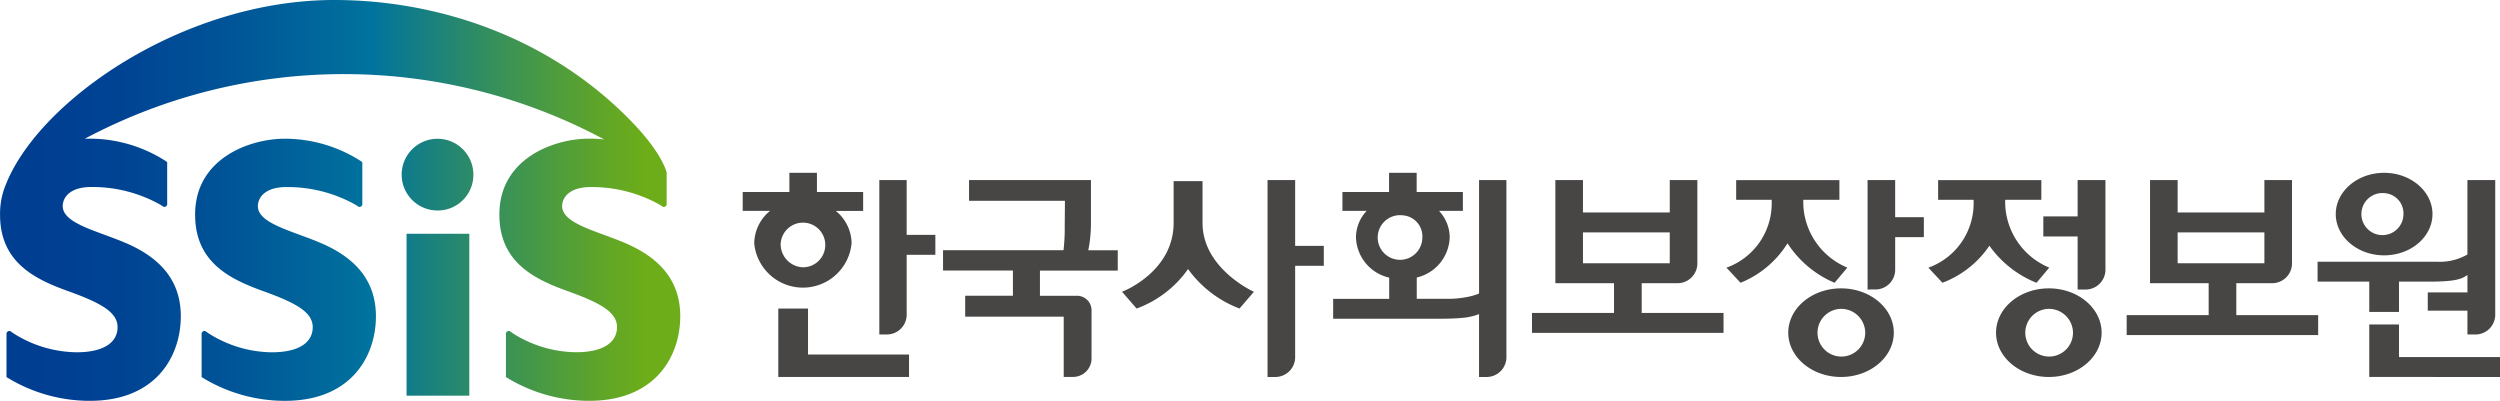
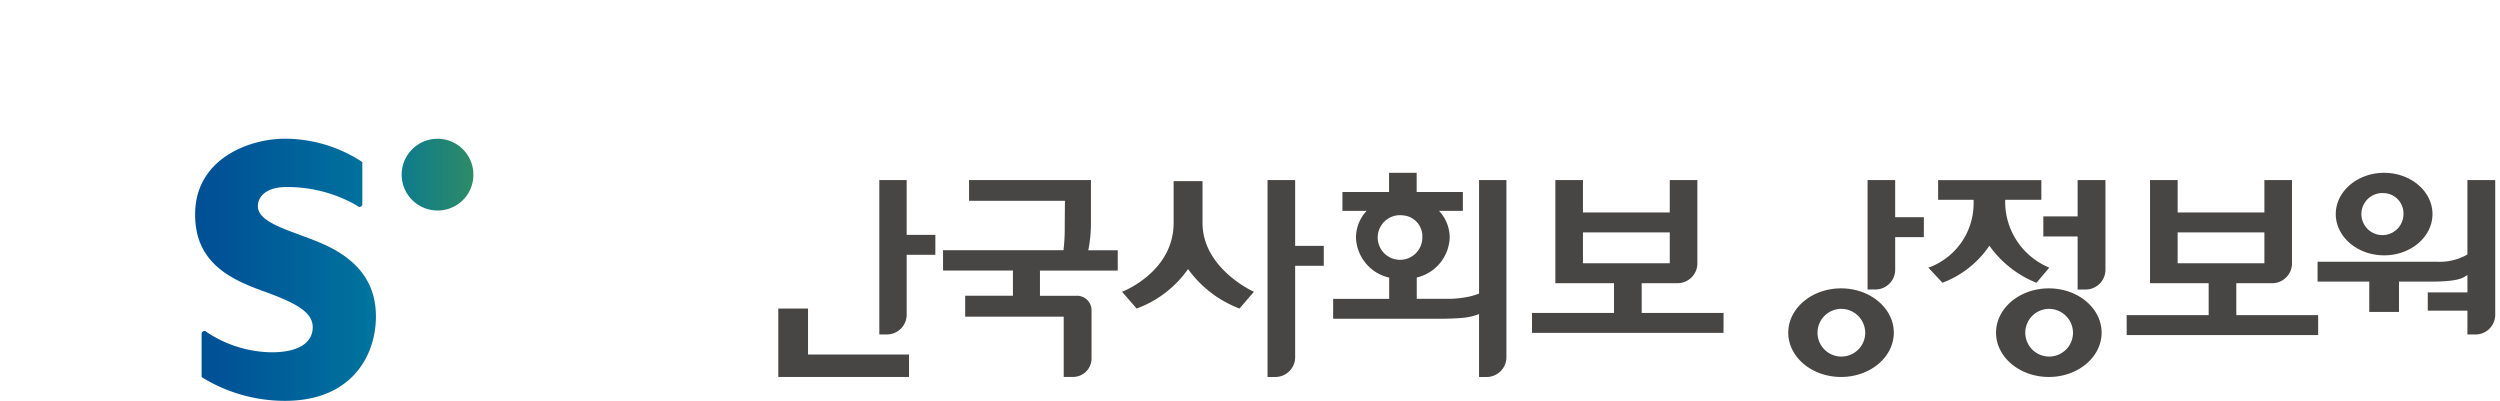
<svg xmlns="http://www.w3.org/2000/svg" xmlns:xlink="http://www.w3.org/1999/xlink" width="237" height="38" viewBox="0 0 237 38">
  <defs>
    <linearGradient id="linear-gradient" x1="-5.92" y1="0.5" x2="3.785" y2="0.5" gradientUnits="objectBoundingBox">
      <stop offset="0" stop-color="#003e92" />
      <stop offset="0.139" stop-color="#004393" />
      <stop offset="0.32" stop-color="#005497" />
      <stop offset="0.524" stop-color="#006f9d" />
      <stop offset="0.55" stop-color="#00739e" />
      <stop offset="0.753" stop-color="#36905b" />
      <stop offset="0.918" stop-color="#5da42b" />
      <stop offset="1" stop-color="#6dad19" />
    </linearGradient>
    <linearGradient id="linear-gradient-2" x1="-5.185" y1="0.5" x2="3.409" y2="0.5" xlink:href="#linear-gradient" />
    <linearGradient id="linear-gradient-3" x1="-0.885" y1="0.5" x2="2.483" y2="0.5" xlink:href="#linear-gradient" />
    <linearGradient id="linear-gradient-4" x1="0.052" y1="0.5" x2="0.947" y2="0.5" xlink:href="#linear-gradient" />
  </defs>
  <g id="logo" transform="translate(-17.967 -116.41)">
    <g id="그룹_86" data-name="그룹 86">
      <g id="그룹_81" data-name="그룹 81">
-         <rect id="사각형_21" data-name="사각형 21" width="5.949" height="15.349" transform="translate(56.508 138.571)" fill="url(#linear-gradient)" />
        <path id="패스_236" data-name="패스 236" d="M59.483,136.365a3.4,3.4,0,1,1,3.361-3.4A3.381,3.381,0,0,1,59.483,136.365Z" fill="url(#linear-gradient-2)" />
        <path id="패스_237" data-name="패스 237" d="M48.5,139.5c-.67-.293-1.369-.55-2.049-.8l-.046-.018c-2.09-.766-4.064-1.488-3.99-2.8.046-.84.779-1.739,2.7-1.739a13.183,13.183,0,0,1,6.571,1.687l.277.183a.284.284,0,0,0,.091.013.263.263,0,0,0,.262-.235v-4.009l-.175-.123a13.381,13.381,0,0,0-7.157-2.1c-3.365,0-8.409,1.866-8.517,7.005-.1,4.685,3.27,6.294,6.435,7.438,3.055,1.1,4.711,1.973,4.711,3.424,0,1.515-1.414,2.382-3.877,2.382A11.363,11.363,0,0,1,37.723,148l-.25-.178a.265.265,0,0,0-.393.224v4.106l.188.122a15,15,0,0,0,7.706,2.136c6.371,0,8.632-4.317,8.632-8.014C53.6,143.257,51.933,141,48.5,139.5Z" fill="url(#linear-gradient-3)" />
-         <path id="패스_238" data-name="패스 238" d="M77.346,139.5c-.671-.293-1.37-.55-2.049-.8l-.047-.018c-2.088-.766-4.063-1.488-3.989-2.8.046-.84.779-1.739,2.7-1.739a13.175,13.175,0,0,1,6.571,1.687l.272.181a.278.278,0,0,0,.1.016.263.263,0,0,0,.262-.233V132.8c0-.067-.389-1.793-3.185-4.716-7.847-8.2-18.579-11.674-28.327-11.674-14.395,0-28.156,9.644-31.192,17.647a6.335,6.335,0,0,0-.229.67l0,.007h0a7.293,7.293,0,0,0-.261,1.823c0,.092,0,.182,0,.272h0C18,141.305,21.3,142.879,24.4,144c3.055,1.1,4.711,1.973,4.711,3.424,0,1.515-1.413,2.382-3.877,2.382A11.371,11.371,0,0,1,19.226,148l-.249-.178a.275.275,0,0,0-.127-.033.266.266,0,0,0-.267.256v4.106l.188.122a15.01,15.01,0,0,0,7.706,2.136c6.371,0,8.631-4.317,8.631-8.014,0-3.139-1.672-5.4-5.108-6.9-.671-.293-1.37-.55-2.049-.8l-.047-.018c-2.09-.766-4.063-1.488-3.99-2.8.046-.84.779-1.739,2.7-1.739a13.166,13.166,0,0,1,6.57,1.687l.278.183a.282.282,0,0,0,.091.013.264.264,0,0,0,.263-.235v-4.009l-.174-.123a13.388,13.388,0,0,0-7.158-2.1c-.156,0-.317.005-.479.013l.013-.011a52.269,52.269,0,0,1,49.232.076h0a12.275,12.275,0,0,0-1.42-.079c-3.365,0-8.41,1.866-8.518,7.005-.1,4.685,3.271,6.294,6.436,7.438,3.055,1.1,4.711,1.973,4.711,3.424,0,1.515-1.413,2.382-3.876,2.382A11.37,11.37,0,0,1,66.572,148l-.252-.18a.269.269,0,0,0-.123-.031.266.266,0,0,0-.268.26v4.1l.189.122a15,15,0,0,0,7.705,2.136c6.371,0,8.632-4.317,8.632-8.014C82.455,143.257,80.783,141,77.346,139.5Z" fill="url(#linear-gradient-4)" />
      </g>
      <g id="그룹_85" data-name="그룹 85">
        <g id="그룹_84" data-name="그룹 84">
          <g id="그룹_82" data-name="그룹 82">
-             <path id="패스_239" data-name="패스 239" d="M242.573,152.146v-4.978h2.819v3.089h9.576v1.89Z" fill="#474645" />
            <path id="패스_240" data-name="패스 240" d="M251.879,148.115v-2.252h-3.76v-1.736h3.76v-1.646l-.145.089c-.3.187-.753.537-3.293.537h-3.049v2.875h-2.819v-2.875h-4.9v-1.887h11.284a5.273,5.273,0,0,0,2.844-.641l.077-.044v-7.053h2.637V146.3a1.878,1.878,0,0,1-1.781,1.818Z" fill="#474645" />
          </g>
          <path id="패스_241" data-name="패스 241" d="M158.18,152.147v-5.966l-.079.036a5.773,5.773,0,0,1-1.563.332c-.56.053-1.317.079-2.255.079H144.35v-1.888h5.312v-2.009l-.04-.011a4.041,4.041,0,0,1-3.109-3.8,3.685,3.685,0,0,1,.936-2.435l.074-.085h-2.294v-1.791h4.421v-1.82h2.617v1.82h4.381V136.4h-2.259l.074.085a3.7,3.7,0,0,1,.936,2.435,4.041,4.041,0,0,1-3.085,3.789l-.039.011v2.017h2.846a9.108,9.108,0,0,0,1.741-.139,5.772,5.772,0,0,0,1.293-.351l.027-.015V133.482h2.593v16.849a1.877,1.877,0,0,1-1.93,1.816Zm-7.228-15.322a2.116,2.116,0,1,0,1.853,2.1A1.987,1.987,0,0,0,150.951,136.826Z" fill="#474645" />
          <path id="패스_242" data-name="패스 242" d="M138.13,152.147V133.482h2.617v6.234h2.717v1.89h-2.717v8.725a1.878,1.878,0,0,1-1.929,1.816Z" fill="#474645" />
          <path id="패스_243" data-name="패스 243" d="M135.429,145.642a10.672,10.672,0,0,1-4.786-3.659l-.047-.069-.048.069a10.266,10.266,0,0,1-4.789,3.661l-.044.015-1.379-1.592.082-.032c.2-.078,4.808-1.954,4.808-6.491V133.58h2.741v3.964c0,4.293,4.755,6.471,4.8,6.492l.074.032-1.37,1.592Z" fill="#474645" />
          <path id="패스_244" data-name="패스 244" d="M120.04,144.449h-3.486v-2.387h7.376v-1.928h-2.793a13.082,13.082,0,0,0,.251-2.608v-4.044H109.833v1.965h9.09l-.02,2.483a17.635,17.635,0,0,1-.116,2.2h-11.42v1.928h6.625v2.387h-4.526v1.983h9.341v5.714h.847a1.751,1.751,0,0,0,1.791-1.708v-4.649A1.374,1.374,0,0,0,120.04,144.449Z" fill="#474645" />
          <g id="그룹_83" data-name="그룹 83">
            <path id="패스_245" data-name="패스 245" d="M94.568,145.661H91.749v6.485h12.394v-2.127H94.568Z" fill="#474645" />
            <path id="패스_246" data-name="패스 246" d="M103.919,138.676v-5.193h-2.593v14.633h.664a1.877,1.877,0,0,0,1.93-1.816v-5.733h2.719v-1.89Z" fill="#474645" />
-             <path id="패스_247" data-name="패스 247" d="M98.7,139.489a4.021,4.021,0,0,0-1.5-3.084h2.593v-1.791H95.413v-1.82H92.8v1.82H88.375V136.4h2.594a4.02,4.02,0,0,0-1.5,3.084,4.634,4.634,0,0,0,9.226,0Zm-6.723,0a2.116,2.116,0,1,1,2.111,2.26A2.192,2.192,0,0,1,91.974,139.489Z" fill="#474645" />
          </g>
          <path id="패스_248" data-name="패스 248" d="M163.2,147.967v-1.888h7.776v-2.824h-5.561v-9.773h2.617v3.071h8.228v-3.071h2.617v7.958a1.878,1.878,0,0,1-1.93,1.815H173.6v2.824h7.758v1.888Zm4.832-6.6h8.228v-2.923h-8.228Z" fill="#474645" />
-           <path id="패스_249" data-name="패스 249" d="M191.842,143.2a9.9,9.9,0,0,1-4.369-3.651l-.048-.074-.049.074a9.379,9.379,0,0,1-4.367,3.652l-.043.012-1.332-1.43.09-.03a6.468,6.468,0,0,0,4.2-6.006l0-.393h-3.368v-1.87h9.786v1.87h-3.424l0,.393a6.76,6.76,0,0,0,4.1,6l.077.032-1.207,1.437Z" fill="#474645" />
          <path id="패스_250" data-name="패스 250" d="M195.013,143.856V133.482h2.616V137h2.719v1.89H197.63v3.147a1.876,1.876,0,0,1-1.93,1.815Z" fill="#474645" />
          <path id="패스_251" data-name="패스 251" d="M192.5,152.147c-2.76,0-5.006-1.882-5.006-4.2s2.246-4.2,5.006-4.2,5,1.883,5,4.2S195.259,152.147,192.5,152.147Zm0-6.457a2.261,2.261,0,1,0,2.29,2.262A2.278,2.278,0,0,0,192.5,145.69Z" fill="#474645" />
          <path id="패스_252" data-name="패스 252" d="M214.926,143.856V138.83h-3.252v-1.908h3.252v-3.44h2.638v8.626l-.008.029a1.879,1.879,0,0,1-1.927,1.719Z" fill="#474645" />
          <path id="패스_253" data-name="패스 253" d="M219.576,148.177v-1.89h7.772v-3.031H221.79v-9.773h2.618v3.071h8.223v-3.071h2.616v7.958a1.877,1.877,0,0,1-1.93,1.815h-3.348v3.031h7.76v1.89Zm4.832-6.81h8.223v-2.923h-8.223Z" fill="#474645" />
          <path id="패스_254" data-name="패스 254" d="M212.2,152.147c-2.763,0-5.009-1.882-5.009-4.2s2.246-4.2,5.009-4.2,5,1.883,5,4.2S214.959,152.147,212.2,152.147Zm0-6.457a2.261,2.261,0,1,0,2.287,2.262A2.281,2.281,0,0,0,212.2,145.69Z" fill="#474645" />
          <path id="패스_255" data-name="패스 255" d="M210.981,143.2a10.049,10.049,0,0,1-4.369-3.425l-.046-.073-.051.073a9.353,9.353,0,0,1-4.368,3.426l-.038.012-1.335-1.43.092-.03a6.471,6.471,0,0,0,4.2-6.006l0-.393H201.7v-1.87h9.786v1.87h-3.426l0,.393a6.761,6.761,0,0,0,4.1,6l.078.032-1.208,1.437Z" fill="#474645" />
-           <path id="패스_256" data-name="패스 256" d="M243.982,140.617c-2.529,0-4.585-1.757-4.585-3.912s2.056-3.912,4.585-3.912,4.584,1.756,4.584,3.912S246.51,140.617,243.982,140.617Zm0-5.9a1.994,1.994,0,1,0,1.833,1.987A1.92,1.92,0,0,0,243.982,134.718Z" fill="#474645" />
+           <path id="패스_256" data-name="패스 256" d="M243.982,140.617c-2.529,0-4.585-1.757-4.585-3.912s2.056-3.912,4.585-3.912,4.584,1.756,4.584,3.912S246.51,140.617,243.982,140.617m0-5.9a1.994,1.994,0,1,0,1.833,1.987A1.92,1.92,0,0,0,243.982,134.718Z" fill="#474645" />
        </g>
      </g>
    </g>
  </g>
</svg>